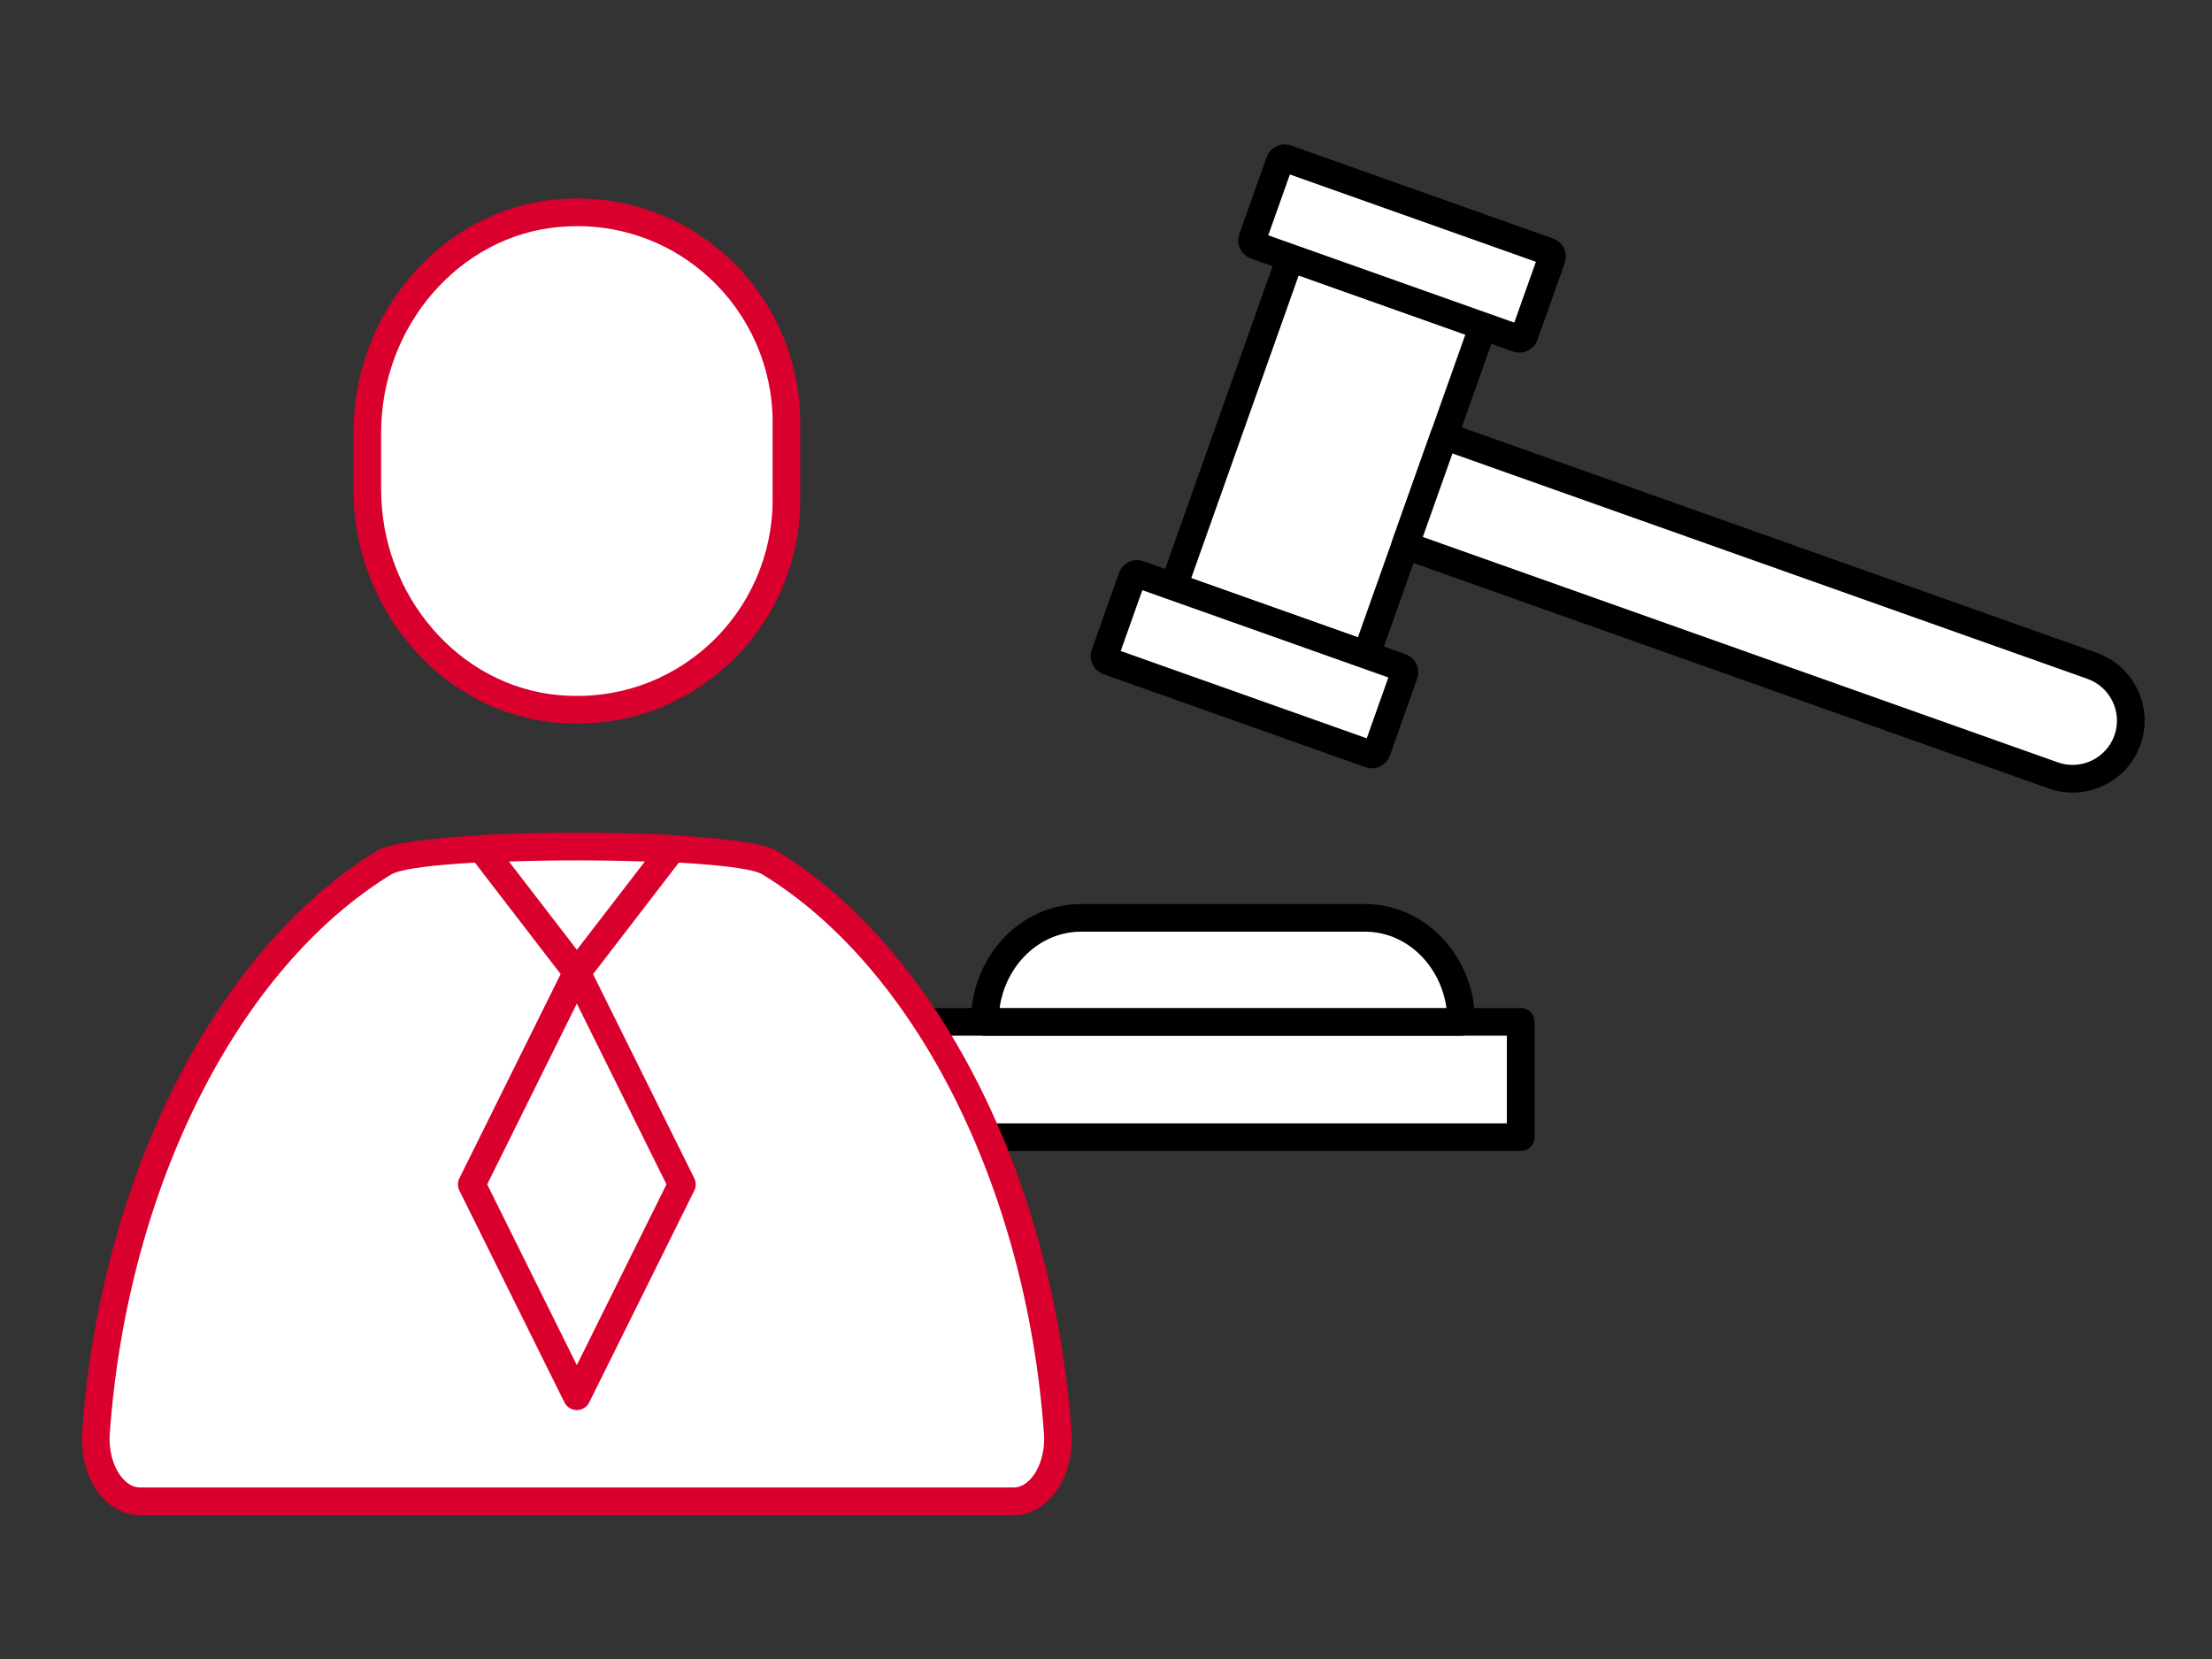
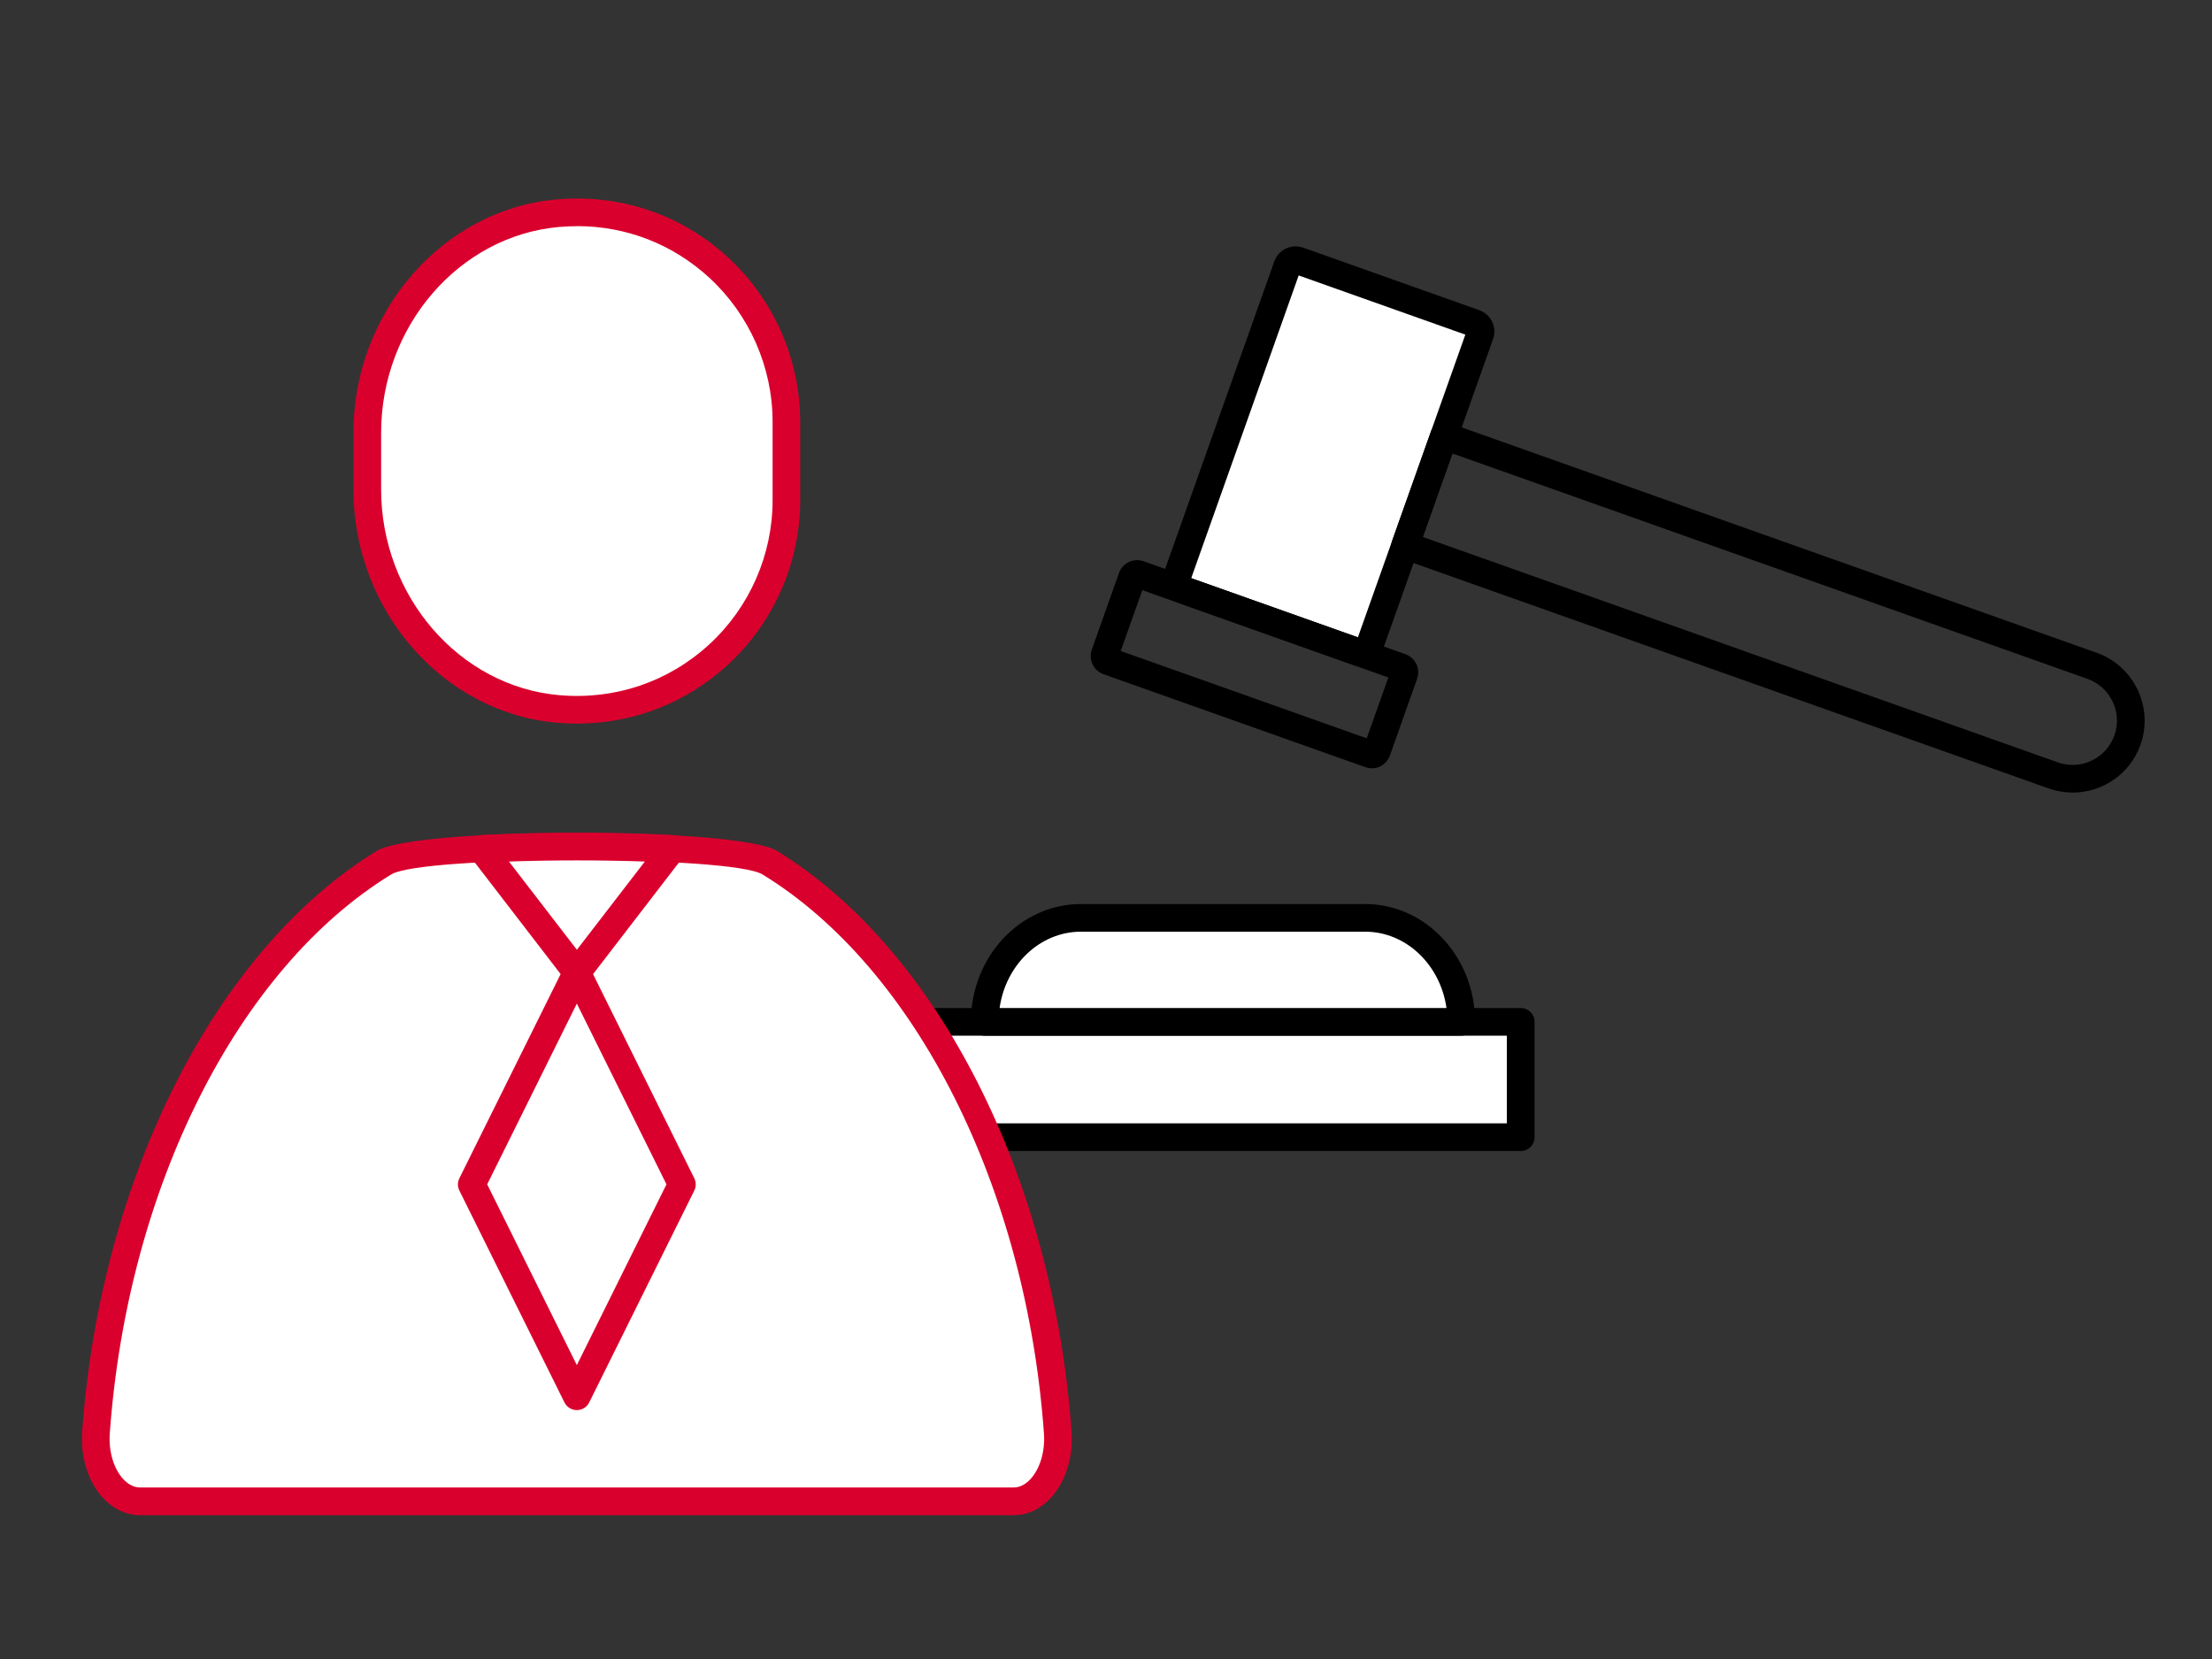
<svg xmlns="http://www.w3.org/2000/svg" id="Ebene_1" data-name="Ebene 1" viewBox="0 0 400 300">
  <rect x="0" y="0" width="400" height="300" fill="#333333" stroke="none" />
  <defs>
    <style>
      .cls-1 {
        fill: #da002d;
      }

      .cls-2 {
        fill: #fff;
      }
    </style>
  </defs>
  <g>
    <rect class="cls-2" x="167.31" y="184.78" width="107.68" height="20.86" />
    <path d="M275,208.14h-107.68c-1.38,0-2.5-1.12-2.5-2.5v-20.86c0-1.38,1.12-2.5,2.5-2.5h107.68c1.38,0,2.5,1.12,2.5,2.5v20.86c0,1.38-1.12,2.5-2.5,2.5ZM169.81,203.14h102.68v-15.86h-102.68v15.86Z" />
  </g>
  <g>
    <path class="cls-2" d="M264.24,184.78c0-10.34-7.82-18.8-17.39-18.8h-51.39c-9.56,0-17.39,8.46-17.39,18.8h86.17Z" />
    <path d="M264.24,187.28h-86.17c-1.38,0-2.5-1.12-2.5-2.5,0-11.74,8.92-21.3,19.89-21.3h51.39c10.97,0,19.89,9.55,19.89,21.3,0,1.38-1.12,2.5-2.5,2.5ZM180.75,182.28h80.82c-1.1-7.8-7.28-13.8-14.71-13.8h-51.39c-7.43,0-13.61,5.99-14.71,13.8Z" />
  </g>
  <g>
    <g>
      <rect class="cls-2" x="221.7" y="50.99" width="36.98" height="63.08" rx="1.6" ry="1.6" transform="translate(41.44 -75.59) rotate(19.54)" />
      <path d="M246.09,120.49c-.45,0-.91-.08-1.37-.24h0l-31.83-11.3c-2.13-.76-3.25-3.11-2.49-5.24l20.03-56.43c.76-2.13,3.1-3.25,5.24-2.49l31.83,11.3c1.03.37,1.86,1.11,2.33,2.1s.53,2.1.16,3.13l-20.03,56.43c-.6,1.68-2.18,2.73-3.87,2.73ZM246.39,115.54h0s0,0,0,0ZM215.41,104.55l30.14,10.7,19.43-54.74-30.14-10.7-19.43,54.74Z" />
    </g>
    <g>
-       <path class="cls-2" d="M378.32,120.4l-116.85-41.48c-.12-.04-.23-.07-.35-.1l-7.02,19.78c.11.04.22.1.34.14l116.85,41.48c5.45,1.93,11.49-.94,13.42-6.39,1.93-5.45-.94-11.49-6.39-13.42Z" />
      <path d="M374.79,143.32c-1.44,0-2.91-.24-4.34-.75l-116.85-41.47c-.12-.04-.24-.09-.35-.14-1.26-.49-1.96-1.92-1.5-3.19l7.02-19.78c.45-1.27,1.82-1.95,3.1-1.55.19.05.31.09.44.13l116.85,41.48h0c6.76,2.4,10.31,9.86,7.91,16.62-1.89,5.33-6.92,8.66-12.28,8.66ZM257.29,97.1l114.83,40.76c4.16,1.48,8.75-.71,10.23-4.87,1.48-4.16-.71-8.75-4.87-10.23l-114.83-40.76-5.36,15.1Z" />
    </g>
    <g>
-       <rect class="cls-2" x="200.75" y="111.77" width="52.21" height="16.68" rx=".98" ry=".98" transform="translate(53.25 -68.97) rotate(19.54)" />
      <path d="M248.07,138.93c-.39,0-.78-.07-1.16-.2l-47.36-16.81c-1.81-.64-2.75-2.64-2.12-4.44l4.92-13.87c.64-1.81,2.64-2.76,4.44-2.12l47.35,16.81c.88.31,1.58.94,1.98,1.78.4.84.45,1.79.14,2.66l-4.92,13.87c-.31.87-.94,1.58-1.78,1.98-.47.23-.98.34-1.49.34ZM202.66,117.72l44.49,15.79,3.91-11-44.49-15.79-3.91,11ZM252.48,123.01s0,0,0,0h0ZM251.56,121.07s0,0,0,0h0Z" />
    </g>
    <g>
-       <rect class="cls-2" x="227.43" y="36.61" width="52.21" height="16.68" rx=".98" ry=".98" transform="translate(29.64 -82.22) rotate(19.54)" />
-       <path d="M274.75,63.76c-.39,0-.79-.07-1.17-.2l-47.35-16.81c-1.81-.64-2.76-2.63-2.12-4.44l4.93-13.87c.31-.87.94-1.58,1.78-1.98.84-.4,1.78-.45,2.66-.14l47.35,16.81c.88.31,1.58.94,1.98,1.78.4.84.45,1.78.14,2.66l-4.92,13.87c-.31.88-.94,1.58-1.79,1.98-.47.23-.98.34-1.49.34ZM229.34,42.55l44.49,15.79,3.91-11-44.49-15.79-3.91,11ZM279.16,47.85h0,0ZM279.16,47.85s0,0,0,0h0Z" />
-     </g>
+       </g>
  </g>
  <g>
    <path class="cls-2" d="M142.21,90.46c0,22.05-18.83,39.7-41.29,37.75-19.91-1.73-34.5-19.73-34.5-39.71v-10.23c0-19.98,14.59-37.98,34.5-39.71,22.46-1.95,41.29,15.7,41.29,37.75v14.16Z" />
    <path class="cls-1" d="M104.36,130.85c-1.21,0-2.43-.05-3.66-.16-20.63-1.79-36.79-20.33-36.79-42.2v-10.23c0-21.87,16.16-40.41,36.79-42.2,11.48-1,22.46,2.71,30.9,10.45,8.33,7.64,13.1,18.49,13.1,29.78v14.16c0,11.29-4.78,22.15-13.1,29.78-7.54,6.91-17.1,10.62-27.24,10.62ZM104.35,40.9c-1.06,0-2.13.05-3.21.14-18.07,1.57-32.22,17.92-32.22,37.22v10.23c0,19.3,14.15,35.65,32.22,37.22,10.07.87,19.69-2.38,27.09-9.16,7.3-6.69,11.48-16.2,11.48-26.1v-14.16c0-9.89-4.19-19.41-11.48-26.1-6.61-6.06-14.99-9.3-23.88-9.3Z" />
  </g>
  <g>
    <path class="cls-2" d="M69.43,156c-28.34,17.34-48.86,58.06-52.08,103.07-.47,6.62,3.21,12.42,7.94,12.42h158.03c4.74,0,8.42-5.8,7.94-12.42-3.22-45.01-23.74-85.72-52.08-103.07-6.32-3.87-63.44-3.87-69.76,0Z" />
    <path class="cls-1" d="M183.33,273.99H25.3c-2.43,0-4.8-1.1-6.65-3.08-2.7-2.9-4.12-7.4-3.79-12.02,3.29-46.01,24.2-87.23,53.27-105.02h0c7.1-4.35,65.27-4.35,72.37,0,29.07,17.79,49.98,59.01,53.27,105.02.33,4.62-1.09,9.11-3.79,12.02-1.85,1.99-4.21,3.08-6.65,3.08ZM70.74,158.13h0c-27.74,16.98-47.71,56.67-50.89,101.11-.23,3.21.71,6.38,2.46,8.25.63.68,1.67,1.49,2.99,1.49h158.03c1.32,0,2.35-.81,2.99-1.49,1.75-1.88,2.69-5.04,2.46-8.25-3.18-44.45-23.16-84.14-50.89-101.11-5.65-3.46-61.49-3.46-67.15,0Z" />
  </g>
  <g>
    <g>
      <path class="cls-2" d="M87.11,153.5l17.2,22.35,17.2-22.36c-10.57-.55-23.84-.55-34.41,0Z" />
      <path class="cls-1" d="M104.31,178.36c-.78,0-1.51-.36-1.98-.98l-17.2-22.36c-.57-.74-.68-1.73-.29-2.57s1.21-1.4,2.14-1.45c10.69-.55,23.97-.55,34.67,0,.93.05,1.75.61,2.14,1.45s.28,1.83-.29,2.57l-17.2,22.36c-.47.62-1.21.98-1.98.98ZM92.03,155.79l12.29,15.96,12.29-15.96c-7.89-.27-16.68-.27-24.57,0Z" />
    </g>
    <g>
      <polygon class="cls-2" points="104.31 175.86 85.31 214.17 104.31 252.49 123.31 214.17 104.31 175.86" />
      <path class="cls-1" d="M104.31,254.99c-.95,0-1.82-.54-2.24-1.39l-19-38.31c-.35-.7-.35-1.52,0-2.22l19-38.31c.42-.85,1.29-1.39,2.24-1.39s1.82.54,2.24,1.39l19,38.31c.35.7.35,1.52,0,2.22l-19,38.31c-.42.85-1.29,1.39-2.24,1.39ZM88.1,214.17l16.21,32.69,16.21-32.69-16.21-32.69-16.21,32.69Z" />
    </g>
  </g>
</svg>